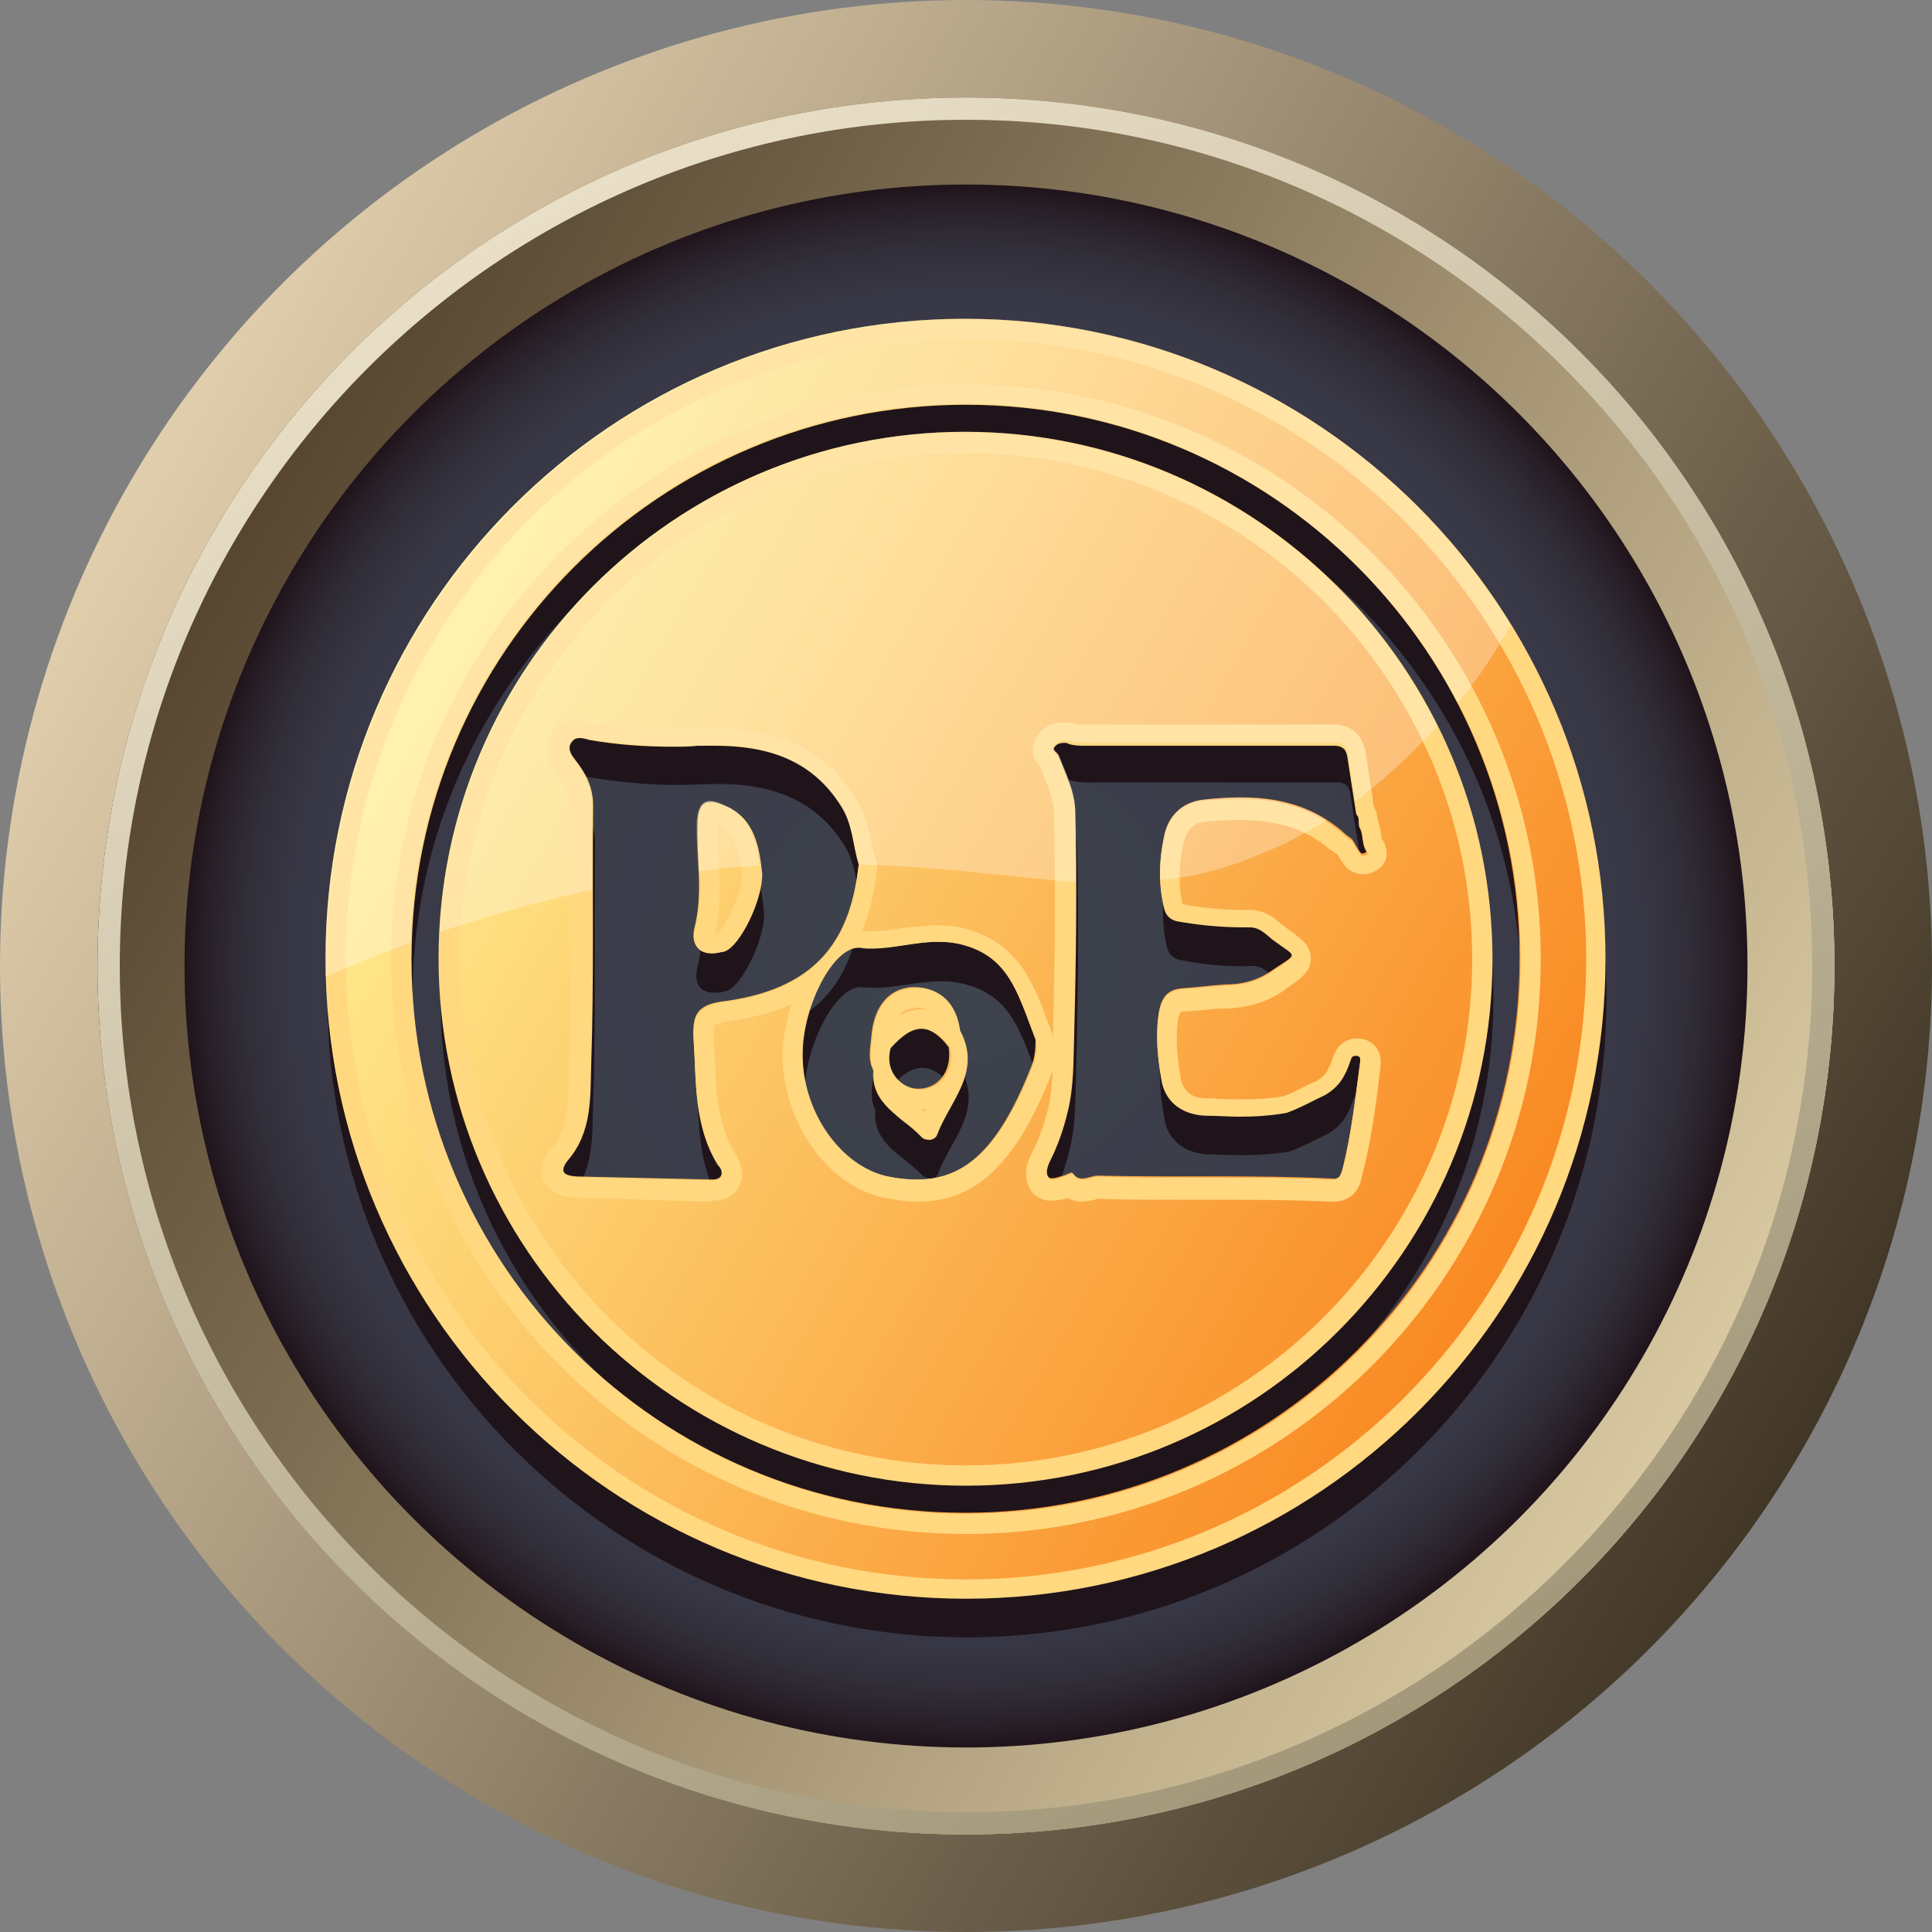
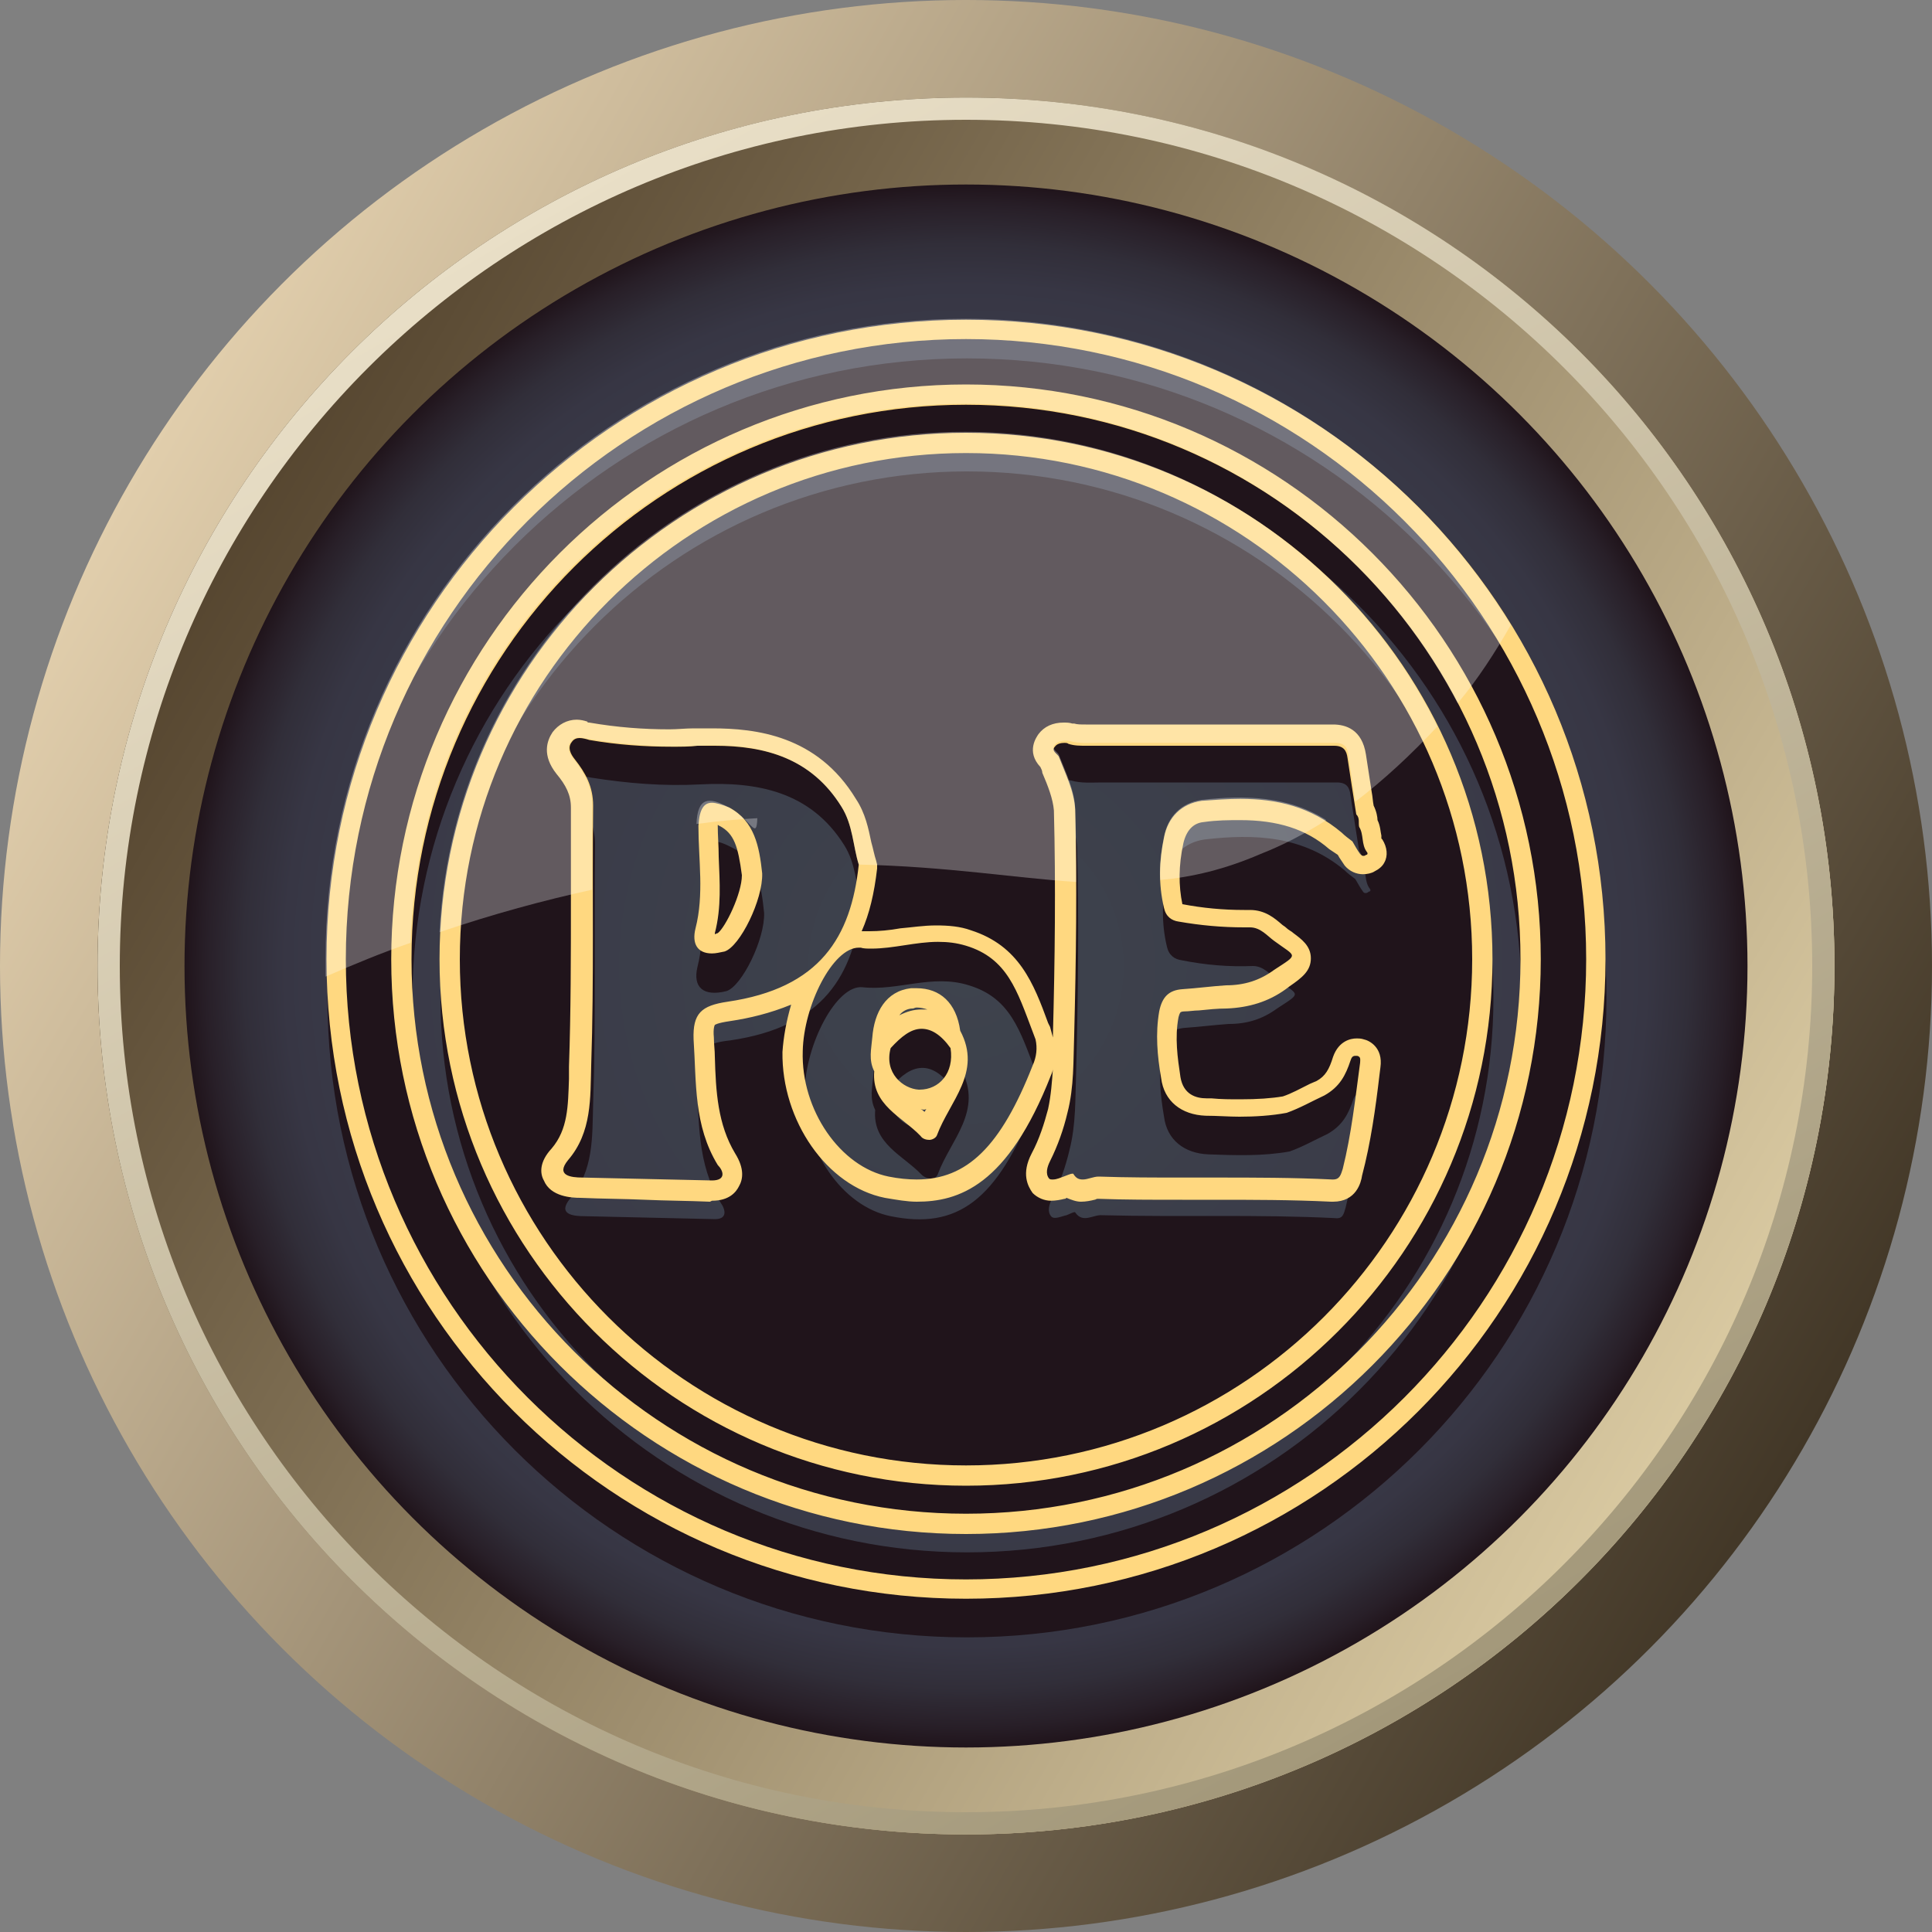
<svg xmlns="http://www.w3.org/2000/svg" version="1.1" id="图层_1" x="0px" y="0px" viewBox="0 0 200 200" style="enable-background:new 0 0 200 200;" xml:space="preserve">
  <rect x="0" y="0" width="200" height="200" fill="#808080" stroke="none" />
  <style type="text/css">
	.st0{fill:url(#SVGID_1_);}
	.st1{fill:url(#SVGID_2_);}
	.st2{fill:url(#SVGID_3_);}
	.st3{fill:url(#SVGID_4_);}
	.st4{fill:url(#SVGID_5_);}
	.st5{fill:#20141B;}
	.st6{fill:url(#SVGID_6_);}
	.st7{fill:#FFD880;}
	.st8{opacity:0.3;}
	.st9{fill:#FFFFFF;}
</style>
  <g>
    <g>
      <linearGradient id="SVGID_1_" gradientUnits="userSpaceOnUse" x1="13.383" y1="150.008" x2="186.617" y2="49.992" gradientTransform="matrix(1 0 0 -1 0 200)">
        <stop offset="0" style="stop-color:#E1CEAC" />
        <stop offset="1" style="stop-color:#423727" />
      </linearGradient>
      <circle class="st0" cx="100" cy="100" r="100" />
    </g>
    <g>
      <linearGradient id="SVGID_2_" gradientUnits="userSpaceOnUse" x1="22.131" y1="144.958" x2="177.869" y2="55.042" gradientTransform="matrix(1 0 0 -1 0 200)">
        <stop offset="0" style="stop-color:#55452F" />
        <stop offset="1" style="stop-color:#DACAA2" />
      </linearGradient>
      <circle class="st1" cx="100" cy="100" r="89.9" />
      <linearGradient id="SVGID_3_" gradientUnits="userSpaceOnUse" x1="22.108" y1="144.958" x2="177.881" y2="55.023" gradientTransform="matrix(1 0 0 -1 0 200)">
        <stop offset="0" style="stop-color:#55452F" />
        <stop offset="1" style="stop-color:#DACAA2" />
      </linearGradient>
      <path class="st2" d="M100,11.1c49,0,88.9,39.9,88.9,88.9S149,188.9,100,188.9S11.1,149,11.1,100S51,11.1,100,11.1 M100,10.1    c-49.7,0-89.9,40.2-89.9,89.9s40.2,89.9,89.9,89.9s89.9-40.2,89.9-89.9S149.6,10.1,100,10.1L100,10.1z" />
    </g>
    <g>
      <radialGradient id="SVGID_4_" cx="100" cy="100" r="80.9" gradientTransform="matrix(1 0 0 -1 0 200)" gradientUnits="userSpaceOnUse">
        <stop offset="0" style="stop-color:#3E434D" />
        <stop offset="0.807" style="stop-color:#393947" />
        <stop offset="0.871" style="stop-color:#373644" />
        <stop offset="0.924" style="stop-color:#312E39" />
        <stop offset="0.973" style="stop-color:#281F28" />
        <stop offset="1" style="stop-color:#20141B" />
      </radialGradient>
      <circle class="st3" cx="100" cy="100" r="80.9" />
    </g>
    <linearGradient id="SVGID_5_" gradientUnits="userSpaceOnUse" x1="144.959" y1="22.109" x2="55.024" y2="177.882" gradientTransform="matrix(1 0 0 -1 0 200)">
      <stop offset="0" style="stop-color:#A3987A" />
      <stop offset="1" style="stop-color:#E9DFC7" />
    </linearGradient>
    <path class="st4" d="M100,12.4c48.3,0,87.6,39.3,87.6,87.6s-39.3,87.6-87.6,87.6S12.4,148.3,12.4,100S51.7,12.4,100,12.4 M100,10.1   c-49.7,0-89.9,40.2-89.9,89.9s40.2,89.9,89.9,89.9s89.9-40.2,89.9-89.9S149.6,10.1,100,10.1L100,10.1z" />
  </g>
  <g>
    <path class="st5" d="M100.1,37.1c-36.6,0-66.2,29.7-66.2,66.2c0,36.6,29.7,66.2,66.2,66.2c36.6,0,66.2-29.7,66.2-66.2   C166.4,66.7,136.7,37.1,100.1,37.1z M100.1,160.7c-31.7,0-57.4-25.7-57.4-57.4s25.7-57.4,57.4-57.4s57.4,25.7,57.4,57.4   S131.9,160.7,100.1,160.7z M72.2,100.1c0.9-3.5,0.2-7.1,0.3-10.6c0-2.8,1.3-2.8,3.2-1.8c2.7,1.3,3.1,3.9,3.4,6.8   c0.1,2.7-2.3,7.6-3.9,8.1C72.8,103.2,71.7,102.2,72.2,100.1z M94.4,106.3c-2.6,0.3-3.8,2.5-4,5.1c-0.1,1.2-0.4,2.3,0.2,3.5   c-0.3,3.5,2.9,4.7,4.8,6.7c0.5,0.5,1.5,0.6,1.7-0.1c1.3-3.5,4.7-6.5,2.4-10.8C99.2,107.6,97.1,106.1,94.4,106.3z M95.2,116.8   c-1.6-0.1-3.6-1.7-2.9-4.3c2-2.4,4.1-2.8,6.2,0C98.9,115.1,97.2,116.9,95.2,116.8z M100.1,48.8c-30,0-54.5,24.4-54.5,54.5   s24.4,54.5,54.5,54.5s54.5-24.4,54.5-54.5S130.2,48.8,100.1,48.8z M72.1,111.5c0.3,4.5,0,8.9,2.5,13c0.5,0.7,0.8,1.8-0.8,1.7   c-4.5-0.1-8.9-0.2-13.3-0.3c-1.2,0-2.8-0.2-1.5-1.8c2.5-2.9,2.3-6.5,2.4-9.8c0.3-8.9,0.1-17.9,0.2-26.9c0-2-0.8-3.4-1.9-4.8   c-0.4-0.5-0.8-1.2-0.3-1.8c0.5-0.7,1.1-0.4,1.8-0.3c3.8,0.6,7.5,0.9,11.3,0.7c5.8-0.3,11.4,0.7,14.9,6.3c1.2,1.9,1.2,4.1,1.8,6   c-0.8,7.5-4,12.8-13.6,14.2C72.8,108,71.9,108.8,72.1,111.5z M107.1,114.4c-3.9,9.9-8,12.9-14.9,11.5c-5-1-9.1-6.9-8.9-13   c0.1-4.8,3.3-11,6-10.7c3.7,0.4,7.2-1.4,11-0.2c4.3,1.3,5.3,4.7,6.9,8.9c0.1,0.3,0.2,0.5,0.3,0.8   C107.5,112.7,107.4,113.6,107.1,114.4z M141.7,92.3c-0.2,0.2-0.5,0.2-0.6,0c-0.3-0.4-0.5-0.8-0.8-1.3c-0.4-0.3-0.8-0.6-1.1-0.9   c-4.3-3.6-9.3-3.8-14.5-3.2c-2.1,0.3-3.5,1.7-3.9,3.8c-0.5,2.4-0.6,4.8,0,7.3c0.2,0.9,0.8,1.3,1.5,1.4c2.5,0.5,4.9,0.7,7.4,0.6   c1.1,0,1.8,0.9,2.5,1.4c2.3,1.7,2.6,1.3,0,3c-1.5,1.1-3.1,1.6-5,1.6c-1.5,0.1-3,0.3-4.5,0.4c-1.4,0.1-2.1,0.8-2.4,2.3   c-0.4,2.3-0.2,4.6,0.2,6.9c0.3,2.4,2.1,3.8,4.6,3.9c2.8,0.1,5.6,0.2,8.4-0.3c1.4-0.5,2.6-1.2,3.9-1.8c1.6-0.9,2.2-2.1,2.7-3.6   c0.1-0.3,0.3-0.6,0.7-0.5c0.4,0.1,0.3,0.4,0.3,0.7c-0.5,3.7-0.9,7.4-1.8,11c-0.2,0.7-0.3,1.2-1.1,1.1c-8-0.4-16.1-0.1-24.1-0.3   c-0.9-0.1-2,0.9-2.8-0.3c-0.1-0.1-0.6,0.2-0.9,0.3c-0.5,0.1-1.3,0.5-1.6,0.1c-0.4-0.5-0.2-1.2,0.1-1.8c0.8-1.6,1.4-3.3,1.8-5   c0.7-2.7,0.6-5.4,0.7-8.1c0.2-7.8,0.3-15.6,0.1-23.3c-0.1-1.9-1-3.7-1.7-5.5c-0.2-0.3-0.8-0.6-0.4-1c0.3-0.4,1-0.5,1.5-0.4   c1,0.3,2.1,0.2,3.2,0.2c8.1,0,16.2,0,24.3,0c1,0,1.3,0.5,1.4,1.3c0.3,2,0.6,3.9,0.9,5.8c0.4,0.4,0.2,0.9,0.3,1.3   c0.5,0.8,0.2,1.8,0.8,2.6C141.9,92.1,141.9,92.3,141.7,92.3z" />
    <linearGradient id="SVGID_6_" gradientUnits="userSpaceOnUse" x1="42.492" y1="66.078" x2="157.217" y2="132.315">
      <stop offset="0" style="stop-color:#FFEF92" />
      <stop offset="1" style="stop-color:#F98821" />
    </linearGradient>
-     <path class="st6" d="M99.9,33c-36.6,0-66.2,29.7-66.2,66.2c0,36.6,29.7,66.2,66.2,66.2c36.6,0,66.2-29.7,66.2-66.2   C166.1,62.6,136.4,33,99.9,33z M99.9,156.6c-31.7,0-57.4-25.7-57.4-57.4s25.7-57.4,57.4-57.4s57.4,25.7,57.4,57.4   S131.6,156.6,99.9,156.6z M71.9,96c0.9-3.5,0.2-7.1,0.3-10.6c0-2.8,1.3-2.8,3.2-1.8c2.7,1.3,3.1,3.9,3.4,6.8   c0.1,2.7-2.3,7.6-3.9,8.1C72.6,99.1,71.4,98,71.9,96z M94.2,102.2c-2.6,0.3-3.8,2.5-4,5.1c-0.1,1.2-0.4,2.3,0.2,3.5   c-0.3,3.5,2.9,4.7,4.8,6.7c0.5,0.5,1.5,0.6,1.7-0.1c1.3-3.5,4.7-6.5,2.4-10.8C98.9,103.5,96.8,102,94.2,102.2z M94.9,112.7   c-1.6-0.1-3.6-1.7-2.9-4.3c2-2.4,4.1-2.8,6.2,0C98.6,111,97,112.8,94.9,112.7z M99.9,44.7c-30,0-54.5,24.4-54.5,54.5   s24.4,54.5,54.5,54.5s54.5-24.4,54.5-54.5S129.9,44.7,99.9,44.7z M71.8,107.4c0.3,4.5,0,8.9,2.5,13c0.5,0.7,0.8,1.8-0.8,1.7   c-4.5-0.1-8.9-0.2-13.3-0.3c-1.2,0-2.8-0.2-1.5-1.8c2.5-2.9,2.3-6.5,2.4-9.8c0.3-8.9,0.1-17.9,0.2-26.9c0-2-0.8-3.4-1.9-4.8   c-0.4-0.5-0.8-1.2-0.3-1.8c0.5-0.7,1.1-0.4,1.8-0.3c3.8,0.6,7.5,0.9,11.3,0.7c5.8-0.3,11.4,0.7,14.9,6.3c1.2,1.9,1.2,4.1,1.8,6   c-0.8,7.5-4,12.8-13.6,14.2C72.5,103.9,71.6,104.7,71.8,107.4z M106.8,110.3c-3.9,9.9-8,12.9-14.9,11.5c-5-1-9.1-6.9-8.9-13   c0.1-4.8,3.3-11,6-10.7c3.7,0.4,7.2-1.4,11-0.2c4.3,1.3,5.3,4.7,6.9,8.9c0.1,0.3,0.2,0.5,0.3,0.8   C107.2,108.6,107.1,109.5,106.8,110.3z M141.4,88.2c-0.2,0.2-0.5,0.2-0.6,0c-0.3-0.4-0.5-0.8-0.8-1.3c-0.4-0.3-0.8-0.6-1.1-0.9   c-4.3-3.6-9.3-3.8-14.5-3.2c-2.1,0.3-3.5,1.7-3.9,3.8c-0.5,2.4-0.6,4.8,0,7.3c0.2,0.9,0.8,1.3,1.5,1.4c2.5,0.5,4.9,0.7,7.4,0.6   c1.1,0,1.8,0.9,2.5,1.4c2.3,1.7,2.6,1.3,0,3c-1.5,1.1-3.1,1.6-5,1.6c-1.5,0.1-3,0.3-4.5,0.4c-1.4,0.1-2.1,0.8-2.4,2.3   c-0.4,2.3-0.2,4.6,0.2,6.9c0.3,2.4,2.1,3.8,4.6,3.9c2.8,0.1,5.6,0.2,8.4-0.3c1.4-0.5,2.6-1.2,3.9-1.8c1.6-0.9,2.2-2.1,2.7-3.6   c0.1-0.3,0.3-0.6,0.7-0.5c0.4,0.1,0.3,0.4,0.3,0.7c-0.5,3.7-0.9,7.4-1.8,11c-0.2,0.7-0.3,1.2-1.1,1.1c-8-0.4-16.1-0.1-24.1-0.3   c-0.9-0.1-2,0.9-2.8-0.3c-0.1-0.1-0.6,0.2-0.9,0.3c-0.5,0.1-1.3,0.5-1.6,0.1c-0.4-0.5-0.2-1.2,0.1-1.8c0.8-1.6,1.4-3.3,1.8-5   c0.7-2.7,0.6-5.4,0.7-8.1c0.2-7.8,0.3-15.6,0.1-23.3c-0.1-1.9-1-3.7-1.7-5.5c-0.2-0.3-0.8-0.6-0.4-1c0.3-0.4,1-0.5,1.5-0.4   c1,0.3,2.1,0.2,3.2,0.2c8.1,0,16.2,0,24.3,0c1,0,1.3,0.5,1.4,1.3c0.3,2,0.6,3.9,0.9,5.8c0.4,0.4,0.2,0.9,0.3,1.3   c0.5,0.8,0.2,1.8,0.8,2.6C141.6,88,141.6,88.2,141.4,88.2z" />
    <path class="st7" d="M100,35.1c35.4,0,64.2,28.8,64.2,64.2s-28.8,64.2-64.2,64.2s-64.2-28.8-64.2-64.2S64.6,35.1,100,35.1    M100,158.8c32.8,0,59.5-26.7,59.5-59.5S132.8,39.8,100,39.8c-32.8,0-59.5,26.7-59.5,59.5S67.2,158.8,100,158.8 M100,46.9   c28.9,0,52.4,23.5,52.4,52.4s-23.5,52.4-52.4,52.4s-52.4-23.5-52.4-52.4S71.1,46.9,100,46.9 M73.7,124.3c1.8,0,2.5-0.9,2.8-1.5   c0.4-0.7,0.6-1.8-0.4-3.4c-1.8-3-2-6.4-2.1-10c0-0.7-0.1-1.3-0.1-2c-0.1-1,0.1-1.3,0.1-1.3c0,0,0.2-0.2,1.6-0.4   c2-0.3,4.1-0.8,6.3-1.7c-0.5,1.7-0.8,3.4-0.9,4.9c-0.1,7.1,4.6,13.9,10.6,15.1c1.2,0.2,2.3,0.4,3.3,0.4c4.3,0,9.4-1.6,13.9-13.1   c0.1-0.2,0.2-0.5,0.2-0.7c-0.1,1.4-0.2,2.8-0.5,4.2c-0.4,1.5-0.9,3.1-1.7,4.6c-1.1,2.1-0.4,3.4,0.1,4.1l0,0l0,0   c0.5,0.5,1.2,0.8,1.9,0.8c0.5,0,1-0.1,1.4-0.2c0.1,0,0.1,0,0.2-0.1c0.5,0.2,1,0.4,1.5,0.4c0.5,0,1-0.1,1.4-0.2   c0.1,0,0.2-0.1,0.3-0.1l0,0l0.1,0c2.7,0.1,5.5,0.1,8.7,0.1l1.7,0l1.7,0c3.8,0,7.9,0,12,0.2c0.1,0,0.1,0,0.2,0c2.4,0,2.9-2,3-2.7   c0.9-3.4,1.4-7,1.8-10.4l0.1-0.8c0.3-2.1-1.2-2.8-1.7-2.9l0,0l0,0c-0.3-0.1-0.5-0.1-0.8-0.1c-0.5,0-1.8,0.2-2.4,1.9l0,0l0,0   c-0.4,1.3-0.8,2-1.7,2.5l-0.7,0.3c-1,0.5-1.9,1-2.8,1.3c-1.2,0.2-2.6,0.3-4.4,0.3c-1,0-2,0-3-0.1l-0.5,0c-1.1,0-2.4-0.4-2.7-2.2   c-0.3-2-0.6-4.1-0.2-6.2c0.1-0.4,0.2-0.5,0.2-0.5c0,0,0,0,0,0c0,0,0.1-0.1,0.4-0.1c0.5,0,1-0.1,1.5-0.1c1-0.1,1.9-0.2,2.9-0.2   c2.3-0.1,4.3-0.7,6.1-2l0.4-0.3c1.3-0.9,2.2-1.6,2.2-2.9c0-1.3-1-2-1.8-2.6c-0.2-0.2-0.5-0.3-0.8-0.6c-0.1-0.1-0.3-0.2-0.4-0.3   c-0.7-0.6-1.7-1.5-3.3-1.5c0,0,0,0,0,0c-0.2,0-0.4,0-0.6,0c-2.2,0-4.3-0.2-6.4-0.6c-0.4-1.9-0.4-4,0.1-6.3c0.3-1.3,1-2.1,2.1-2.2   c1.4-0.2,2.6-0.2,3.8-0.2c3.8,0,6.8,0.9,9.2,3l0,0l0,0l0.6,0.4l0.3,0.2c0,0.1,0.1,0.1,0.1,0.2c0.2,0.3,0.4,0.6,0.6,0.9   c0.5,0.6,1.2,0.9,1.9,0.9c0.4,0,0.9-0.1,1.2-0.3c0.4-0.2,0.8-0.5,1-0.9c0.4-0.7,0.3-1.6-0.2-2.4l-0.1-0.1l0,0c0-0.1,0-0.2,0-0.3   c-0.1-0.4-0.1-1-0.4-1.6c0-0.3-0.1-0.9-0.4-1.5c-0.1-0.5-0.1-0.9-0.2-1.4c-0.2-1.3-0.4-2.6-0.6-3.9c-0.4-2.6-2.1-3.1-3.4-3.1   c-2.7,0-5.4,0-8.1,0c-2.7,0-5.4,0-8.1,0c-2.7,0-5.4,0-8.1,0c-0.2,0-0.5,0-0.7,0c-0.2,0-0.4,0-0.6,0c-0.5,0-0.9,0-1.2-0.1l-0.1,0   l-0.1,0c-0.3-0.1-0.6-0.1-0.9-0.1c-1.1,0-2,0.4-2.6,1.2c-0.2,0.3-1.3,1.8,0.2,3.4c0.1,0.2,0.2,0.4,0.2,0.6c0.6,1.4,1.1,2.7,1.2,3.9   c0.2,7.7,0.1,15.6-0.1,23.2c0,0.1,0,0.2,0,0.3c-0.1-0.4-0.2-0.7-0.3-1.1l-0.2-0.4c-1.5-4.1-3-8-8-9.6c-1.1-0.4-2.3-0.5-3.6-0.5   c-1.3,0-2.5,0.2-3.7,0.3c-1.1,0.2-2.2,0.3-3.2,0.3c-0.3,0-0.5,0-0.8,0c0.8-1.8,1.3-3.9,1.6-6.5l0-0.4l-0.1-0.4   c-0.2-0.6-0.3-1.2-0.5-1.9c-0.3-1.4-0.6-3-1.6-4.5c-4-6.6-10.4-7.3-14.9-7.3c0,0,0,0,0,0c-0.6,0-1.2,0-1.9,0   c-0.8,0-1.7,0.1-2.5,0.1c-2.7,0-5.4-0.2-8.3-0.7c-0.1,0-0.2,0-0.2-0.1c-0.3-0.1-0.7-0.2-1.1-0.2c-1,0-1.9,0.5-2.5,1.3   c-0.6,0.9-1.1,2.4,0.4,4.3c1,1.2,1.5,2.2,1.5,3.5c0,3.2,0,6.4,0,9.5c0,5.7,0,11.6-0.2,17.3c0,0.4,0,0.9,0,1.3   c-0.1,2.8-0.1,5.2-1.8,7.2c-1.3,1.4-1.2,2.6-0.8,3.3c0.7,1.7,2.9,1.8,3.8,1.8c2.2,0.1,4.5,0.1,6.7,0.2c2.2,0.1,4.4,0.1,6.7,0.2   L73.7,124.3 M74.3,85.4c0.1,0,0.1,0.1,0.2,0.1c1.5,0.8,1.9,2.1,2.3,5.1c0,1.9-1.7,5.4-2.5,6c-0.1,0-0.2,0.1-0.3,0.1c0,0,0,0,0-0.1   c0.7-2.7,0.5-5.3,0.4-7.9C74.4,87.6,74.3,86.5,74.3,85.4C74.3,85.4,74.3,85.4,74.3,85.4 M94.9,104.3c0.4,0,0.8,0.1,1.1,0.2   c-0.2,0-0.4,0-0.6,0c-0.8,0-1.5,0.2-2.3,0.6c0.3-0.4,0.8-0.7,1.4-0.7C94.6,104.4,94.7,104.3,94.9,104.3 M95.9,114.8   c-0.1,0.1-0.1,0.2-0.2,0.3c-0.1-0.1-0.2-0.2-0.4-0.3C95.6,114.9,95.7,114.9,95.9,114.8 M100,33.1c-36.6,0-66.2,29.7-66.2,66.2   c0,36.6,29.7,66.2,66.2,66.2c36.6,0,66.2-29.7,66.2-66.2C166.2,62.7,136.6,33.1,100,33.1L100,33.1z M100,156.7   c-31.7,0-57.4-25.7-57.4-57.4S68.3,41.9,100,41.9s57.4,25.7,57.4,57.4S131.7,156.7,100,156.7L100,156.7z M100,44.8   c-30,0-54.5,24.4-54.5,54.5S70,153.8,100,153.8s54.5-24.4,54.5-54.5S130,44.8,100,44.8L100,44.8z M73.7,122.2   C73.7,122.2,73.6,122.2,73.7,122.2c-4.6-0.1-9-0.2-13.4-0.3c-1.2,0-2.8-0.2-1.5-1.8c2.5-2.9,2.3-6.5,2.4-9.8   c0.3-8.9,0.1-17.9,0.2-26.9c0-2-0.8-3.4-1.9-4.8c-0.4-0.5-0.8-1.2-0.3-1.8c0.2-0.3,0.5-0.4,0.8-0.4c0.3,0,0.7,0.1,1,0.2   c2.9,0.5,5.7,0.7,8.6,0.7c0.9,0,1.8,0,2.6-0.1c0.6,0,1.2,0,1.8,0c5.2,0,10,1.3,13.1,6.3c1.2,1.9,1.2,4.1,1.8,6   c-0.8,7.5-4,12.8-13.6,14.2c-2.7,0.4-3.6,1.2-3.5,3.9c0.3,4.5,0,8.9,2.5,13C74.9,121.2,75.2,122.2,73.7,122.2L73.7,122.2z    M109,122.1c-0.2,0-0.3,0-0.4-0.1c-0.4-0.5-0.2-1.2,0.1-1.8c0.8-1.6,1.4-3.3,1.8-5c0.7-2.7,0.6-5.4,0.7-8.1   c0.2-7.8,0.3-15.6,0.1-23.3c-0.1-1.9-1-3.7-1.7-5.5c-0.2-0.3-0.8-0.6-0.4-1c0.2-0.3,0.6-0.4,1-0.4c0.1,0,0.3,0,0.4,0.1   c0.6,0.2,1.2,0.2,1.8,0.2c0.5,0,0.9,0,1.4,0c5.4,0,10.8,0,16.2,0c2.7,0,5.4,0,8.1,0c1,0,1.3,0.5,1.4,1.3c0.3,2,0.6,3.9,0.9,5.8   c0.4,0.4,0.2,0.9,0.3,1.3c0.5,0.8,0.2,1.8,0.8,2.6c0.1,0.1,0.1,0.3-0.1,0.3c-0.1,0.1-0.2,0.1-0.3,0.1c-0.1,0-0.2-0.1-0.3-0.2   c-0.3-0.4-0.5-0.8-0.8-1.3c-0.4-0.3-0.8-0.6-1.1-0.9c-3.2-2.7-6.7-3.5-10.5-3.5c-1.3,0-2.6,0.1-4,0.2c-2.1,0.3-3.5,1.7-3.9,3.8   c-0.5,2.4-0.6,4.8,0,7.3c0.2,0.9,0.8,1.3,1.5,1.4c2.3,0.4,4.5,0.6,6.8,0.6c0.2,0,0.4,0,0.6,0c1.1,0,1.8,0.9,2.5,1.4   c2.3,1.7,2.6,1.3,0,3c-1.5,1.1-3.1,1.6-5,1.6c-1.5,0.1-3,0.3-4.5,0.4c-1.4,0.1-2.1,0.8-2.4,2.3c-0.4,2.3-0.2,4.6,0.2,6.9   c0.3,2.4,2.1,3.8,4.6,3.9c1.2,0,2.4,0.1,3.5,0.1c1.6,0,3.3-0.1,4.9-0.4c1.4-0.5,2.6-1.2,3.9-1.8c1.6-0.9,2.2-2.1,2.7-3.6   c0.1-0.3,0.2-0.5,0.5-0.5c0.1,0,0.1,0,0.2,0c0.4,0.1,0.3,0.4,0.3,0.7c-0.5,3.7-0.9,7.4-1.8,11c-0.2,0.6-0.3,1.1-1,1.1   c0,0-0.1,0-0.1,0c-4-0.2-8.1-0.2-12.1-0.2c-1.1,0-2.3,0-3.4,0c-2.9,0-5.7,0-8.6-0.1c0,0-0.1,0-0.1,0c-0.5,0-1.1,0.3-1.6,0.3   c-0.4,0-0.7-0.1-1-0.6c0,0,0,0-0.1,0c-0.2,0-0.6,0.2-0.9,0.3C109.8,121.9,109.4,122.1,109,122.1L109,122.1z M90.2,98.2   c2.3,0,4.6-0.7,6.9-0.7c1,0,1.9,0.1,2.9,0.4c4.3,1.3,5.3,4.7,6.9,8.9c0.1,0.3,0.2,0.5,0.3,0.8c0.2,0.9,0.1,1.8-0.3,2.7   c-3.3,8.4-6.8,11.8-12,11.8c-0.9,0-1.9-0.1-2.9-0.3c-5-1-9.1-6.9-8.9-13c0.1-4.7,3.1-10.7,5.8-10.7c0.1,0,0.1,0,0.2,0   C89.4,98.2,89.8,98.2,90.2,98.2L90.2,98.2z M73.7,83.1c-0.8,0-1.3,0.6-1.4,2.4c0,3.5,0.6,7.1-0.3,10.6c-0.4,1.6,0.2,2.6,1.7,2.6   c0.4,0,0.8-0.1,1.3-0.2c1.6-0.5,4-5.4,3.9-8.1c-0.3-2.8-0.8-5.4-3.4-6.8C74.8,83.3,74.1,83.1,73.7,83.1L73.7,83.1z M94.9,102.3   c-0.2,0-0.4,0-0.6,0c-2.6,0.3-3.8,2.5-4,5.1c-0.1,1.2-0.4,2.3,0.2,3.5c-0.3,3.5,2.9,4.7,4.8,6.7c0.2,0.3,0.6,0.4,0.9,0.4   c0.3,0,0.7-0.2,0.8-0.5c1.3-3.5,4.7-6.5,2.4-10.8C99,103.8,97.3,102.3,94.9,102.3L94.9,102.3z M95.2,112.8c0,0-0.1,0-0.1,0   c-1.6-0.1-3.6-1.7-2.9-4.3c1.1-1.2,2.1-2,3.2-2c1,0,2,0.6,3,2C98.8,111.1,97.2,112.8,95.2,112.8L95.2,112.8z" />
    <g class="st8">
-       <path class="st9" d="M75.3,83.5c-1.9-1-3.1-1-3.2,1.8c0,1.6,0.1,3.3,0.2,4.9c2.2-0.3,4.3-0.5,6.3-0.6    C78.3,87.1,77.8,84.8,75.3,83.5z" />
+       <path class="st9" d="M75.3,83.5c-1.9-1-3.1-1-3.2,1.8c2.2-0.3,4.3-0.5,6.3-0.6    C78.3,87.1,77.8,84.8,75.3,83.5z" />
      <path class="st9" d="M99.9,41.8c22.2,0,41.4,12.6,51,31c2.1-2.5,3.9-5.3,5.5-8.1C144.7,45.6,123.8,33,99.9,33    c-36.6,0-66.2,29.7-66.2,66.2c0,0.6,0,1.2,0,1.9c3-1.3,5.9-2.5,8.8-3.5C43.4,66.6,68.7,41.8,99.9,41.8z" />
      <path class="st9" d="M137.3,84.9c-3.9-2.5-8.4-2.6-12.9-2.1c-2.1,0.3-3.5,1.7-3.9,3.8c-0.3,1.5-0.5,3-0.4,4.5    c3.3-0.3,6.7-1.1,10.4-2.7C132.8,87.5,135.1,86.3,137.3,84.9z" />
      <path class="st9" d="M148.8,75.2c-8.9-18-27.5-30.5-48.9-30.5c-29.1,0-53,23-54.4,51.8c5.6-1.9,10.8-3.3,15.8-4.4    c0-2.9,0-5.8,0-8.7c0-2-0.8-3.4-1.9-4.8c-0.4-0.5-0.8-1.2-0.3-1.8c0.5-0.7,1.1-0.4,1.8-0.3c3.8,0.6,7.5,0.9,11.3,0.7    c5.8-0.3,11.4,0.7,14.9,6.3c1.2,1.9,1.2,4.1,1.8,6l0,0c9.2,0.2,16.2,1.4,22.5,1.8c0-2.6,0-5.1-0.1-7.7c-0.1-1.9-1-3.7-1.7-5.5    c-0.2-0.3-0.8-0.6-0.4-1c0.3-0.4,1-0.5,1.5-0.4c1,0.3,2.1,0.2,3.2,0.2c8.1,0,16.2,0,24.3,0c1,0,1.3,0.5,1.4,1.3    c0.2,1.6,0.5,3.2,0.7,4.8C143.3,80.7,146.1,78.1,148.8,75.2z" />
    </g>
  </g>
</svg>